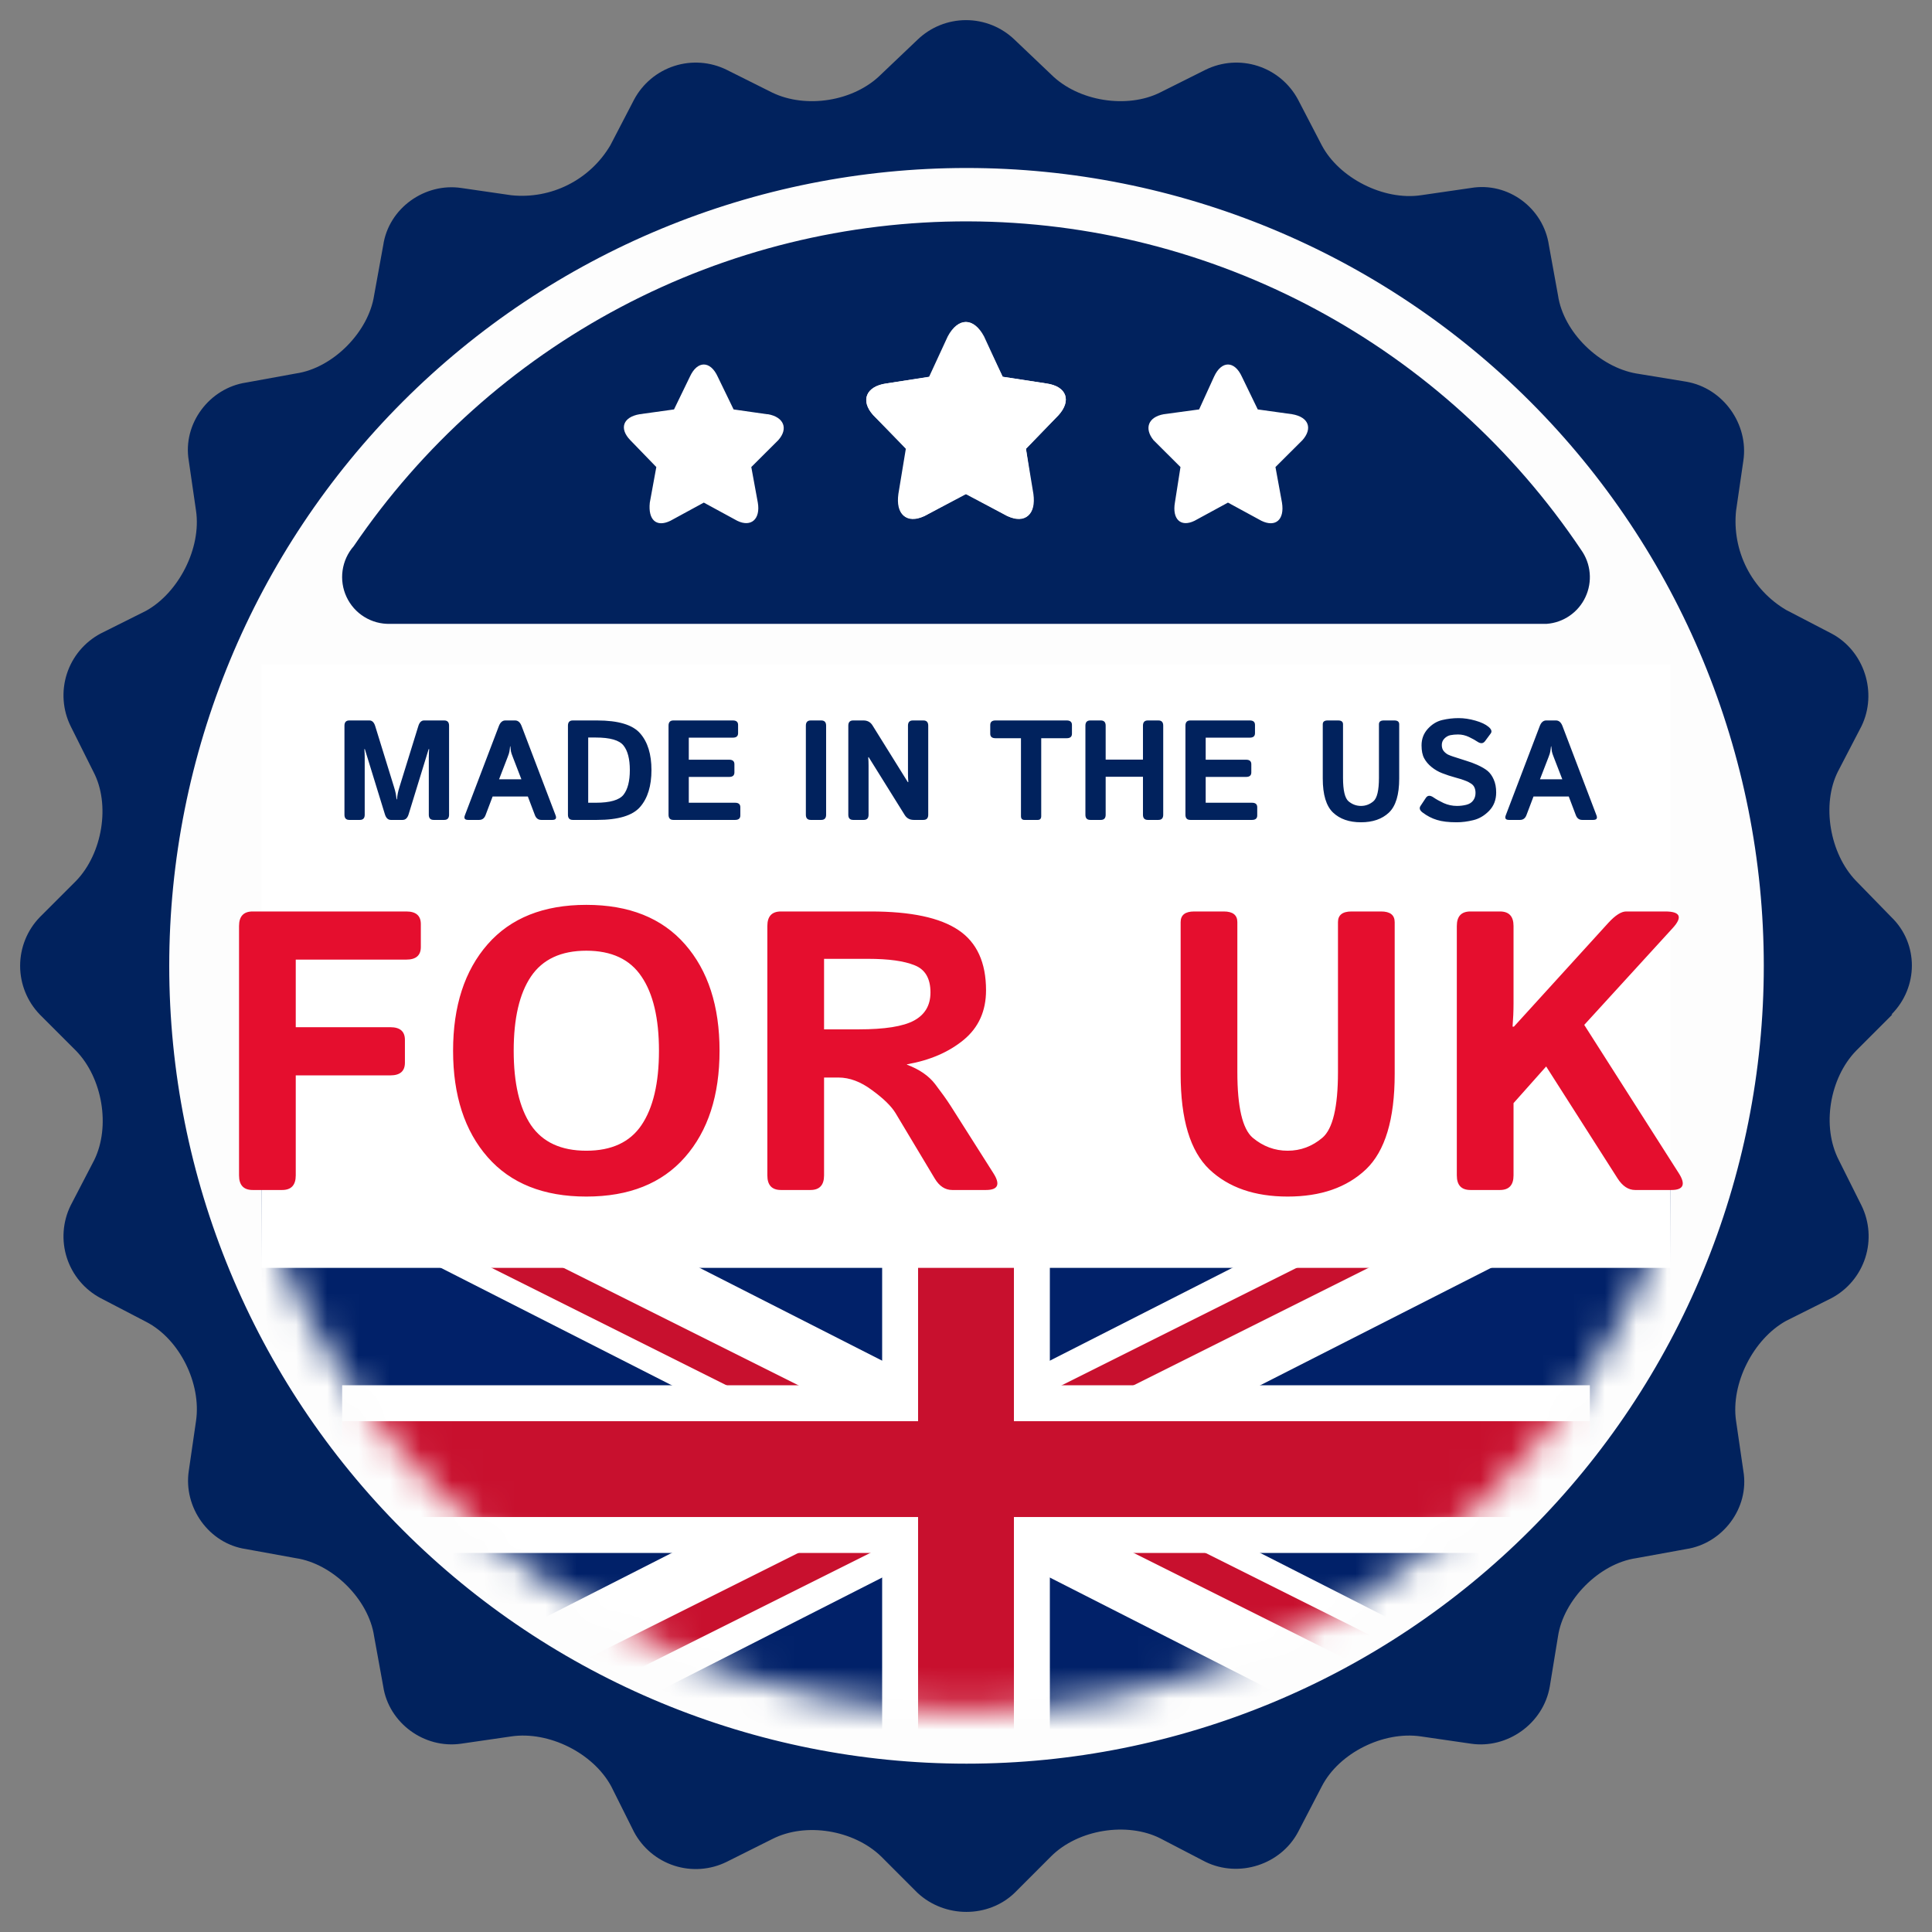
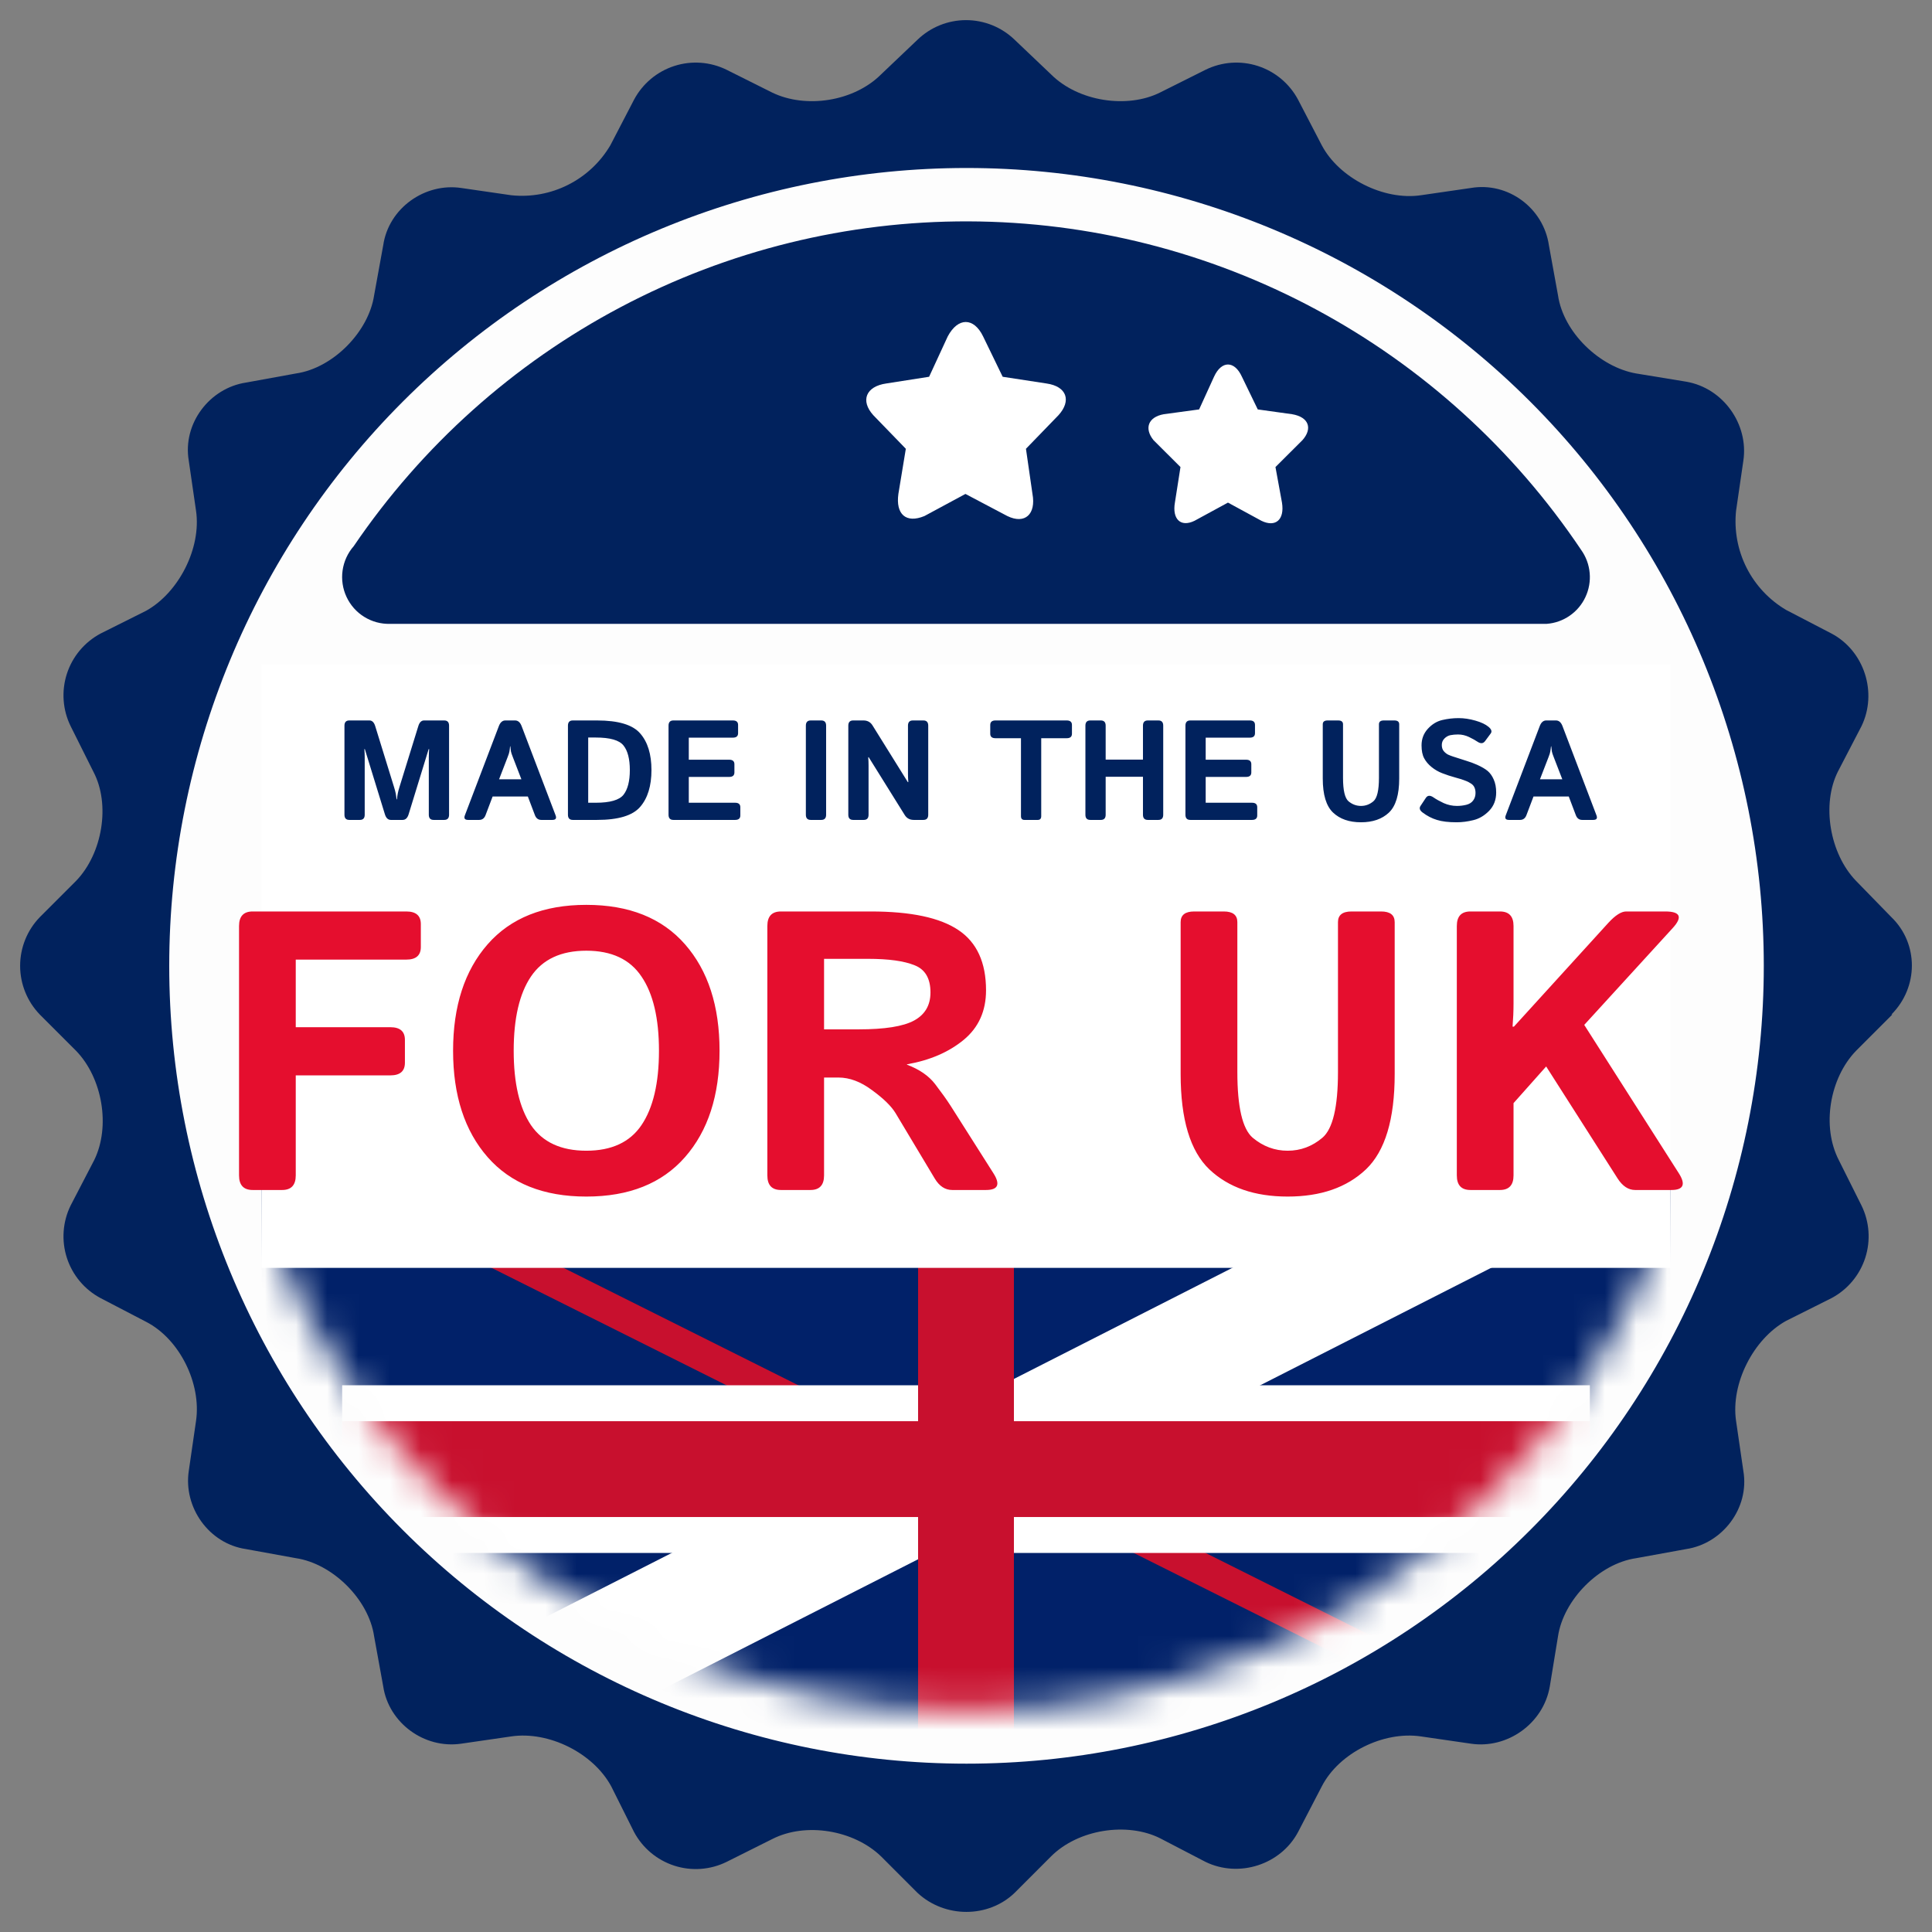
<svg xmlns="http://www.w3.org/2000/svg" width="62" height="62" viewBox="0 0 62 62" fill="none">
  <rect x="0" y="0" width="62" height="62" fill="#808080" stroke="none" />
  <path d="M30.677 57.479C45.48 57.479 57.479 45.48 57.479 30.677C57.479 15.875 45.48 3.875 30.677 3.875C15.875 3.875 3.875 15.875 3.875 30.677C3.875 45.48 15.875 57.479 30.677 57.479Z" fill="#FDFDFD" />
  <mask id="mask0_2098_20700" style="mask-type:alpha" maskUnits="userSpaceOnUse" x="7" y="7" width="48" height="48">
    <path d="M31 54.896C44.197 54.896 54.896 44.197 54.896 31C54.896 17.802 44.197 7.104 31 7.104C17.802 7.104 7.104 17.802 7.104 31C7.104 44.197 17.802 54.896 31 54.896Z" fill="#FDFDFD" />
  </mask>
  <g mask="url(#mask0_2098_20700)">
    <g clip-path="url(#clip0_2098_20700)">
      <rect width="45.208" height="19.375" transform="translate(8.396 37.458)" fill="#012169" />
-       <path d="M48.437 53.902L13.562 36.166V40.389L48.437 58.125V53.902Z" fill="white" />
      <path d="M13.562 53.902L48.437 36.166V40.389L13.562 58.125V53.902Z" fill="white" />
      <path d="M14.854 39.072L31 47.145H33.306L47.146 54.065V55.218L31 47.145H28.693L14.854 40.226V39.072Z" fill="#C8102E" />
-       <path d="M14.854 55.218L31 47.145V45.992L47.146 37.919V39.072L31 47.145V48.299L14.854 56.372V55.218Z" fill="#C8102E" />
-       <path d="M28.309 37.15H33.691V57.141H28.309V37.15Z" fill="white" />
      <path d="M10.979 49.836V44.455H51.021V49.836H10.979Z" fill="white" />
      <path d="M29.462 37.15H32.538V57.141H29.462V37.15Z" fill="#C8102E" />
      <path d="M10.979 48.683V45.608H51.021V48.683H10.979Z" fill="#C8102E" />
    </g>
  </g>
  <path d="M60.698 32.556C61.573 31.68 61.573 30.28 60.698 29.434L59.561 28.267C58.716 27.391 58.453 25.816 58.978 24.765L59.736 23.306C60.261 22.227 59.824 20.884 58.774 20.33L57.316 19.572C56.773 19.251 56.332 18.78 56.048 18.217C55.764 17.653 55.647 17.019 55.712 16.391L55.946 14.786C56.121 13.619 55.304 12.452 54.109 12.248L52.505 11.985C51.339 11.781 50.173 10.672 49.998 9.476L49.706 7.871C49.531 6.675 48.394 5.829 47.199 6.033L45.595 6.266C44.4 6.441 42.971 5.712 42.417 4.662L41.659 3.203C41.385 2.687 40.922 2.298 40.367 2.118C39.812 1.938 39.208 1.982 38.685 2.24L37.227 2.969C36.177 3.494 34.603 3.261 33.728 2.386L32.562 1.277C32.143 0.872 31.584 0.646 31.002 0.646C30.42 0.646 29.861 0.872 29.442 1.277L28.276 2.386C27.401 3.261 25.856 3.494 24.777 2.969L23.319 2.24C22.796 1.982 22.192 1.938 21.637 2.118C21.082 2.298 20.619 2.687 20.345 3.203L19.587 4.662C19.267 5.205 18.797 5.646 18.233 5.93C17.67 6.215 17.037 6.331 16.409 6.266L14.805 6.033C13.639 5.858 12.473 6.675 12.298 7.871L12.006 9.476C11.831 10.643 10.694 11.81 9.499 11.985L7.895 12.277C6.729 12.452 5.854 13.59 6.058 14.786L6.291 16.391C6.466 17.587 5.737 19.017 4.688 19.601L3.23 20.33C2.715 20.604 2.326 21.067 2.146 21.623C1.967 22.179 2.01 22.782 2.268 23.306L2.997 24.765C3.551 25.816 3.288 27.391 2.443 28.267L1.276 29.434C0.872 29.852 0.646 30.412 0.646 30.995C0.646 31.577 0.872 32.137 1.276 32.556L2.443 33.723C3.288 34.598 3.551 36.145 3.026 37.224L2.268 38.683C2.01 39.207 1.967 39.811 2.146 40.366C2.326 40.922 2.715 41.386 3.23 41.659L4.688 42.418C5.767 42.972 6.466 44.402 6.291 45.598L6.058 47.203C5.883 48.37 6.7 49.537 7.895 49.712L9.499 50.004C10.665 50.179 11.831 51.317 12.006 52.513L12.298 54.118C12.473 55.285 13.61 56.132 14.805 55.956L16.409 55.723C17.604 55.548 19.033 56.248 19.616 57.328L20.345 58.787C20.619 59.302 21.082 59.691 21.637 59.871C22.192 60.051 22.796 60.007 23.319 59.749L24.777 59.02C25.856 58.466 27.401 58.728 28.276 59.575L29.442 60.742C30.317 61.559 31.716 61.559 32.562 60.742L33.728 59.575C34.603 58.699 36.177 58.466 37.227 58.991L38.685 59.749C39.764 60.275 41.105 59.837 41.659 58.787L42.417 57.328C42.971 56.248 44.4 55.548 45.595 55.723L47.199 55.956C48.365 56.132 49.531 55.315 49.735 54.118L49.998 52.513C50.173 51.346 51.31 50.179 52.505 50.004L54.109 49.712C55.275 49.537 56.15 48.399 55.946 47.203L55.712 45.598C55.538 44.402 56.266 42.972 57.316 42.389L58.774 41.659C59.289 41.386 59.678 40.922 59.858 40.366C60.037 39.811 59.994 39.207 59.736 38.683L59.007 37.224C58.453 36.145 58.716 34.598 59.561 33.723L60.727 32.556H60.698ZM31.017 56.598C24.231 56.598 17.723 53.901 12.925 49.099C8.127 44.298 5.431 37.785 5.431 30.995C5.431 24.204 8.127 17.692 12.925 12.89C17.723 8.088 24.231 5.391 31.017 5.391C37.802 5.391 44.31 8.088 49.108 12.89C53.906 17.692 56.602 24.204 56.602 30.995C56.602 37.785 53.906 44.298 49.108 49.099C44.31 53.901 37.802 56.598 31.017 56.598Z" fill="#01225D" />
  <path d="M12.519 20.02H49.633C49.898 20.001 50.154 19.911 50.373 19.759C50.592 19.608 50.767 19.401 50.879 19.159C50.992 18.917 51.039 18.649 51.014 18.384C50.99 18.118 50.895 17.863 50.74 17.646C48.569 14.411 45.642 11.758 42.215 9.921C38.787 8.083 34.964 7.116 31.078 7.104C27.192 7.092 23.363 8.036 19.924 9.853C16.485 11.669 13.542 14.304 11.352 17.526C11.159 17.746 11.035 18.017 10.994 18.307C10.953 18.597 10.997 18.892 11.121 19.157C11.245 19.422 11.443 19.645 11.692 19.798C11.94 19.951 12.228 20.029 12.519 20.02Z" fill="#01225D" />
  <rect x="8.396" y="21.312" width="45.208" height="19.375" fill="white" />
  <path d="M8.108 38.188C7.817 38.188 7.671 38.032 7.671 37.72V29.717C7.671 29.405 7.817 29.25 8.108 29.25H13.038C13.35 29.25 13.505 29.385 13.505 29.655V30.39C13.505 30.66 13.35 30.795 13.038 30.795H9.491V32.964H12.527C12.838 32.964 12.994 33.099 12.994 33.37V34.105C12.994 34.375 12.838 34.51 12.527 34.51H9.491V37.72C9.491 38.032 9.346 38.188 9.055 38.188H8.108ZM14.54 33.719C14.54 32.285 14.91 31.147 15.649 30.303C16.389 29.459 17.445 29.038 18.816 29.038C20.187 29.038 21.242 29.459 21.982 30.303C22.722 31.147 23.091 32.285 23.091 33.719C23.091 35.152 22.722 36.291 21.982 37.134C21.242 37.978 20.187 38.399 18.816 38.399C17.445 38.399 16.389 37.978 15.649 37.134C14.91 36.291 14.54 35.152 14.54 33.719ZM16.485 33.719C16.485 34.757 16.669 35.553 17.039 36.106C17.413 36.654 18.005 36.928 18.816 36.928C19.626 36.928 20.216 36.654 20.586 36.106C20.96 35.553 21.147 34.757 21.147 33.719C21.147 32.68 20.96 31.886 20.586 31.338C20.216 30.785 19.626 30.509 18.816 30.509C18.005 30.509 17.413 30.785 17.039 31.338C16.669 31.886 16.485 32.68 16.485 33.719ZM25.061 38.188C24.77 38.188 24.625 38.032 24.625 37.72V29.717C24.625 29.405 24.77 29.25 25.061 29.25H27.947C29.231 29.25 30.168 29.449 30.758 29.848C31.348 30.243 31.643 30.887 31.643 31.78C31.643 32.445 31.404 32.975 30.926 33.37C30.448 33.764 29.841 34.026 29.106 34.155V34.167C29.505 34.317 29.806 34.525 30.01 34.791C30.213 35.057 30.38 35.289 30.508 35.489L31.88 37.651C32.108 38.009 32.029 38.188 31.643 38.188H30.558C30.33 38.188 30.143 38.065 29.997 37.82L28.738 35.719C28.601 35.495 28.35 35.25 27.984 34.984C27.623 34.714 27.263 34.579 26.906 34.579H26.445V37.72C26.445 38.032 26.299 38.188 26.008 38.188H25.061ZM26.445 33.033H27.56C28.391 33.033 28.981 32.94 29.33 32.752C29.684 32.561 29.86 32.26 29.86 31.849C29.86 31.4 29.69 31.109 29.349 30.976C29.012 30.839 28.516 30.77 27.859 30.77H26.445V33.033ZM37.888 34.467V29.593C37.888 29.364 38.033 29.25 38.324 29.25H39.272C39.562 29.25 39.708 29.364 39.708 29.593V34.404C39.708 35.526 39.872 36.228 40.2 36.511C40.533 36.789 40.907 36.928 41.322 36.928C41.738 36.928 42.11 36.789 42.438 36.511C42.77 36.228 42.937 35.526 42.937 34.404V29.593C42.937 29.364 43.082 29.25 43.373 29.25H44.32C44.611 29.25 44.757 29.364 44.757 29.593V34.467C44.757 35.921 44.449 36.941 43.834 37.527C43.219 38.109 42.382 38.399 41.322 38.399C40.263 38.399 39.425 38.109 38.81 37.527C38.195 36.941 37.888 35.921 37.888 34.467ZM47.187 38.188C46.896 38.188 46.751 38.032 46.751 37.72V29.717C46.751 29.405 46.896 29.25 47.187 29.25H48.135C48.425 29.25 48.571 29.405 48.571 29.717V32.198C48.571 32.447 48.56 32.696 48.54 32.946H48.583L51.612 29.617C51.837 29.372 52.028 29.25 52.186 29.25H53.439C53.925 29.25 54.004 29.428 53.676 29.786L50.84 32.89L53.875 37.651C54.103 38.009 54.025 38.188 53.638 38.188H52.473C52.257 38.188 52.07 38.065 51.912 37.82L49.618 34.224L48.571 35.401V37.72C48.571 38.032 48.425 38.188 48.135 38.188H47.187Z" fill="#E50E2E" />
  <path d="M11.21 26.312C11.106 26.312 11.054 26.257 11.054 26.146V23.287C11.054 23.176 11.106 23.12 11.21 23.12H11.855C11.941 23.12 12.003 23.18 12.04 23.299L12.643 25.251C12.67 25.335 12.688 25.405 12.699 25.46C12.709 25.513 12.718 25.577 12.726 25.651H12.739C12.746 25.577 12.755 25.513 12.766 25.46C12.776 25.405 12.795 25.335 12.821 25.251L13.425 23.299C13.462 23.18 13.523 23.12 13.609 23.12H14.255C14.359 23.12 14.411 23.176 14.411 23.287V26.146C14.411 26.257 14.359 26.312 14.255 26.312H13.916C13.813 26.312 13.761 26.257 13.761 26.146V24.307C13.761 24.218 13.764 24.129 13.772 24.04H13.756L13.113 26.132C13.076 26.252 13.012 26.312 12.921 26.312H12.543C12.453 26.312 12.389 26.252 12.352 26.132L11.708 24.04H11.693C11.7 24.129 11.704 24.218 11.704 24.307V26.146C11.704 26.257 11.652 26.312 11.548 26.312H11.21ZM15.023 26.312C14.916 26.312 14.881 26.264 14.918 26.166L16.009 23.301C16.055 23.18 16.125 23.12 16.218 23.12H16.53C16.623 23.12 16.693 23.18 16.739 23.301L17.83 26.166C17.867 26.264 17.832 26.312 17.725 26.312H17.371C17.273 26.312 17.205 26.261 17.166 26.159L16.939 25.56H15.809L15.582 26.159C15.543 26.261 15.475 26.312 15.377 26.312H15.023ZM16.016 25.008H16.732L16.459 24.3C16.426 24.217 16.406 24.157 16.398 24.12C16.392 24.081 16.386 24.025 16.378 23.951H16.369C16.362 24.025 16.355 24.081 16.347 24.12C16.341 24.157 16.322 24.217 16.289 24.3L16.016 25.008ZM18.382 26.312C18.278 26.312 18.226 26.257 18.226 26.146V23.287C18.226 23.176 18.278 23.12 18.382 23.12H19.159C19.841 23.12 20.303 23.258 20.543 23.535C20.785 23.811 20.906 24.203 20.906 24.712C20.906 25.221 20.785 25.615 20.543 25.894C20.303 26.173 19.841 26.312 19.159 26.312H18.382ZM18.876 25.761H19.116C19.576 25.761 19.874 25.675 20.009 25.505C20.144 25.332 20.212 25.068 20.212 24.712C20.212 24.356 20.144 24.093 20.009 23.924C19.874 23.753 19.576 23.668 19.116 23.668H18.876V25.761ZM21.61 26.312C21.506 26.312 21.454 26.257 21.454 26.146V23.287C21.454 23.176 21.506 23.12 21.61 23.12H23.519C23.631 23.12 23.686 23.169 23.686 23.265V23.528C23.686 23.624 23.631 23.672 23.519 23.672H22.104V24.38H23.401C23.513 24.38 23.568 24.429 23.568 24.525V24.788C23.568 24.884 23.513 24.932 23.401 24.932H22.104V25.761H23.591C23.702 25.761 23.758 25.809 23.758 25.905V26.168C23.758 26.264 23.702 26.312 23.591 26.312H21.61ZM26.017 26.312C25.913 26.312 25.861 26.257 25.861 26.146V23.287C25.861 23.176 25.913 23.12 26.017 23.12H26.355C26.459 23.12 26.511 23.176 26.511 23.287V26.146C26.511 26.257 26.459 26.312 26.355 26.312H26.017ZM27.379 26.312C27.275 26.312 27.223 26.257 27.223 26.146V23.287C27.223 23.176 27.275 23.12 27.379 23.12H27.709C27.836 23.12 27.933 23.172 27.998 23.276L29.133 25.099H29.149C29.142 25.01 29.138 24.921 29.138 24.832V23.287C29.138 23.176 29.19 23.12 29.294 23.12H29.632C29.736 23.12 29.788 23.176 29.788 23.287V26.146C29.788 26.257 29.736 26.312 29.632 26.312H29.325C29.197 26.312 29.101 26.261 29.035 26.157L27.878 24.3H27.862C27.87 24.389 27.873 24.478 27.873 24.567V26.146C27.873 26.257 27.822 26.312 27.718 26.312H27.379ZM31.945 23.69C31.834 23.69 31.778 23.642 31.778 23.546V23.265C31.778 23.169 31.834 23.12 31.945 23.12H34.233C34.344 23.12 34.4 23.169 34.4 23.265V23.546C34.4 23.642 34.344 23.69 34.233 23.69H33.414V26.19C33.414 26.272 33.377 26.312 33.303 26.312H32.875C32.801 26.312 32.764 26.272 32.764 26.19V23.69H31.945ZM34.988 26.312C34.884 26.312 34.832 26.257 34.832 26.146V23.287C34.832 23.176 34.884 23.12 34.988 23.12H35.326C35.43 23.12 35.482 23.176 35.482 23.287V24.376H36.679V23.287C36.679 23.176 36.731 23.12 36.835 23.12H37.174C37.278 23.12 37.329 23.176 37.329 23.287V26.146C37.329 26.257 37.278 26.312 37.174 26.312H36.835C36.731 26.312 36.679 26.257 36.679 26.146V24.928H35.482V26.146C35.482 26.257 35.43 26.312 35.326 26.312H34.988ZM38.198 26.312C38.094 26.312 38.042 26.257 38.042 26.146V23.287C38.042 23.176 38.094 23.12 38.198 23.12H40.108C40.219 23.12 40.274 23.169 40.274 23.265V23.528C40.274 23.624 40.219 23.672 40.108 23.672H38.692V24.38H39.989C40.101 24.38 40.156 24.429 40.156 24.525V24.788C40.156 24.884 40.101 24.932 39.989 24.932H38.692V25.761H40.179C40.29 25.761 40.346 25.809 40.346 25.905V26.168C40.346 26.264 40.29 26.312 40.179 26.312H38.198ZM42.449 24.984V23.243C42.449 23.161 42.501 23.12 42.605 23.12H42.943C43.047 23.12 43.099 23.161 43.099 23.243V24.961C43.099 25.362 43.158 25.613 43.275 25.714C43.394 25.813 43.527 25.863 43.676 25.863C43.824 25.863 43.957 25.813 44.074 25.714C44.193 25.613 44.252 25.362 44.252 24.961V23.243C44.252 23.161 44.304 23.12 44.408 23.12H44.746C44.85 23.12 44.902 23.161 44.902 23.243V24.984C44.902 25.503 44.792 25.867 44.573 26.076C44.353 26.284 44.054 26.388 43.676 26.388C43.297 26.388 42.998 26.284 42.779 26.076C42.559 25.867 42.449 25.503 42.449 24.984ZM45.652 26.074C45.56 26.005 45.538 25.934 45.586 25.863L45.757 25.605C45.813 25.52 45.896 25.516 46.004 25.591C46.087 25.649 46.196 25.709 46.329 25.772C46.464 25.832 46.606 25.863 46.754 25.863C46.858 25.863 46.958 25.851 47.055 25.827C47.151 25.803 47.225 25.758 47.275 25.689C47.326 25.621 47.351 25.54 47.351 25.447C47.351 25.38 47.34 25.321 47.317 25.271C47.295 25.22 47.259 25.179 47.208 25.146C47.158 25.113 47.106 25.086 47.053 25.064C46.959 25.025 46.841 24.987 46.699 24.95C46.558 24.912 46.418 24.866 46.28 24.812C46.157 24.765 46.044 24.699 45.942 24.616C45.839 24.533 45.76 24.44 45.704 24.336C45.647 24.232 45.619 24.093 45.619 23.92C45.619 23.713 45.686 23.537 45.819 23.39C45.953 23.243 46.106 23.149 46.28 23.107C46.454 23.066 46.629 23.045 46.806 23.045C46.981 23.045 47.161 23.072 47.346 23.125C47.533 23.178 47.674 23.245 47.769 23.325C47.863 23.404 47.886 23.475 47.838 23.539L47.658 23.782C47.597 23.865 47.516 23.871 47.413 23.802C47.348 23.757 47.258 23.707 47.144 23.652C47.031 23.598 46.913 23.57 46.79 23.57C46.702 23.57 46.621 23.578 46.547 23.592C46.474 23.607 46.41 23.643 46.354 23.699C46.297 23.756 46.269 23.825 46.269 23.908C46.269 23.989 46.29 24.054 46.331 24.104C46.373 24.153 46.419 24.19 46.469 24.216C46.52 24.239 46.571 24.259 46.623 24.276C46.783 24.328 46.926 24.374 47.053 24.414C47.179 24.452 47.295 24.495 47.402 24.543C47.55 24.61 47.664 24.676 47.743 24.743C47.821 24.81 47.886 24.901 47.936 25.017C47.988 25.133 48.014 25.271 48.014 25.431C48.014 25.668 47.938 25.865 47.787 26.021C47.636 26.175 47.467 26.275 47.282 26.319C47.098 26.365 46.918 26.388 46.743 26.388C46.485 26.388 46.275 26.363 46.113 26.312C45.951 26.264 45.798 26.184 45.652 26.074ZM48.426 26.312C48.319 26.312 48.284 26.264 48.321 26.166L49.412 23.301C49.458 23.18 49.528 23.12 49.621 23.12H49.933C50.026 23.12 50.096 23.18 50.142 23.301L51.233 26.166C51.27 26.264 51.235 26.312 51.128 26.312H50.774C50.676 26.312 50.608 26.261 50.57 26.159L50.343 25.56H49.212L48.985 26.159C48.946 26.261 48.878 26.312 48.78 26.312H48.426ZM49.419 25.008H50.136L49.862 24.3C49.829 24.217 49.809 24.157 49.802 24.12C49.796 24.081 49.789 24.025 49.782 23.951H49.773C49.765 24.025 49.758 24.081 49.75 24.12C49.745 24.157 49.725 24.217 49.693 24.3L49.419 25.008Z" fill="#01225D" />
-   <path d="M33.581 12.306L32.177 12.091L31.579 10.796C31.251 10.179 30.743 10.179 30.444 10.796L29.846 12.091L28.442 12.306C27.785 12.399 27.606 12.861 28.024 13.323L29.099 14.402L28.86 15.851C28.741 16.498 29.099 16.837 29.667 16.56L31.012 15.851L32.326 16.56C32.924 16.807 33.252 16.498 33.163 15.851L32.924 14.402L33.969 13.323C34.388 12.861 34.238 12.399 33.581 12.306ZM24.618 13.293L23.542 13.139L23.034 12.091C22.795 11.566 22.377 11.566 22.138 12.091L21.63 13.139L20.525 13.293C19.987 13.385 19.867 13.755 20.226 14.125L21.062 14.988L20.853 16.129C20.794 16.683 21.062 16.93 21.511 16.714L22.586 16.129L23.662 16.714C24.11 16.93 24.409 16.653 24.319 16.129L24.11 14.988L24.976 14.125C25.305 13.755 25.156 13.385 24.648 13.293H24.618Z" fill="white" />
  <path d="M28.442 12.306L29.816 12.091L30.414 10.796C30.742 10.179 31.25 10.179 31.549 10.796L32.177 12.091L33.581 12.306C34.238 12.399 34.388 12.861 33.969 13.323L32.924 14.402L33.133 15.851C33.252 16.498 32.894 16.837 32.326 16.56L30.982 15.851L29.667 16.56C29.07 16.807 28.741 16.498 28.83 15.851L29.069 14.402L28.024 13.323C27.606 12.861 27.785 12.399 28.442 12.306ZM37.345 13.293L38.481 13.139L38.959 12.091C39.198 11.566 39.616 11.566 39.855 12.091L40.363 13.139L41.468 13.293C42.006 13.385 42.126 13.755 41.797 14.125L40.931 14.988L41.14 16.129C41.229 16.683 40.931 16.93 40.483 16.714L39.407 16.129L38.331 16.714C37.883 16.93 37.614 16.653 37.704 16.129L37.883 14.988L37.017 14.125C36.718 13.755 36.837 13.385 37.345 13.293Z" fill="white" />
  <defs>
    <clipPath id="clip0_2098_20700">
      <rect width="45.208" height="19.375" fill="white" transform="translate(8.396 37.458)" />
    </clipPath>
  </defs>
</svg>